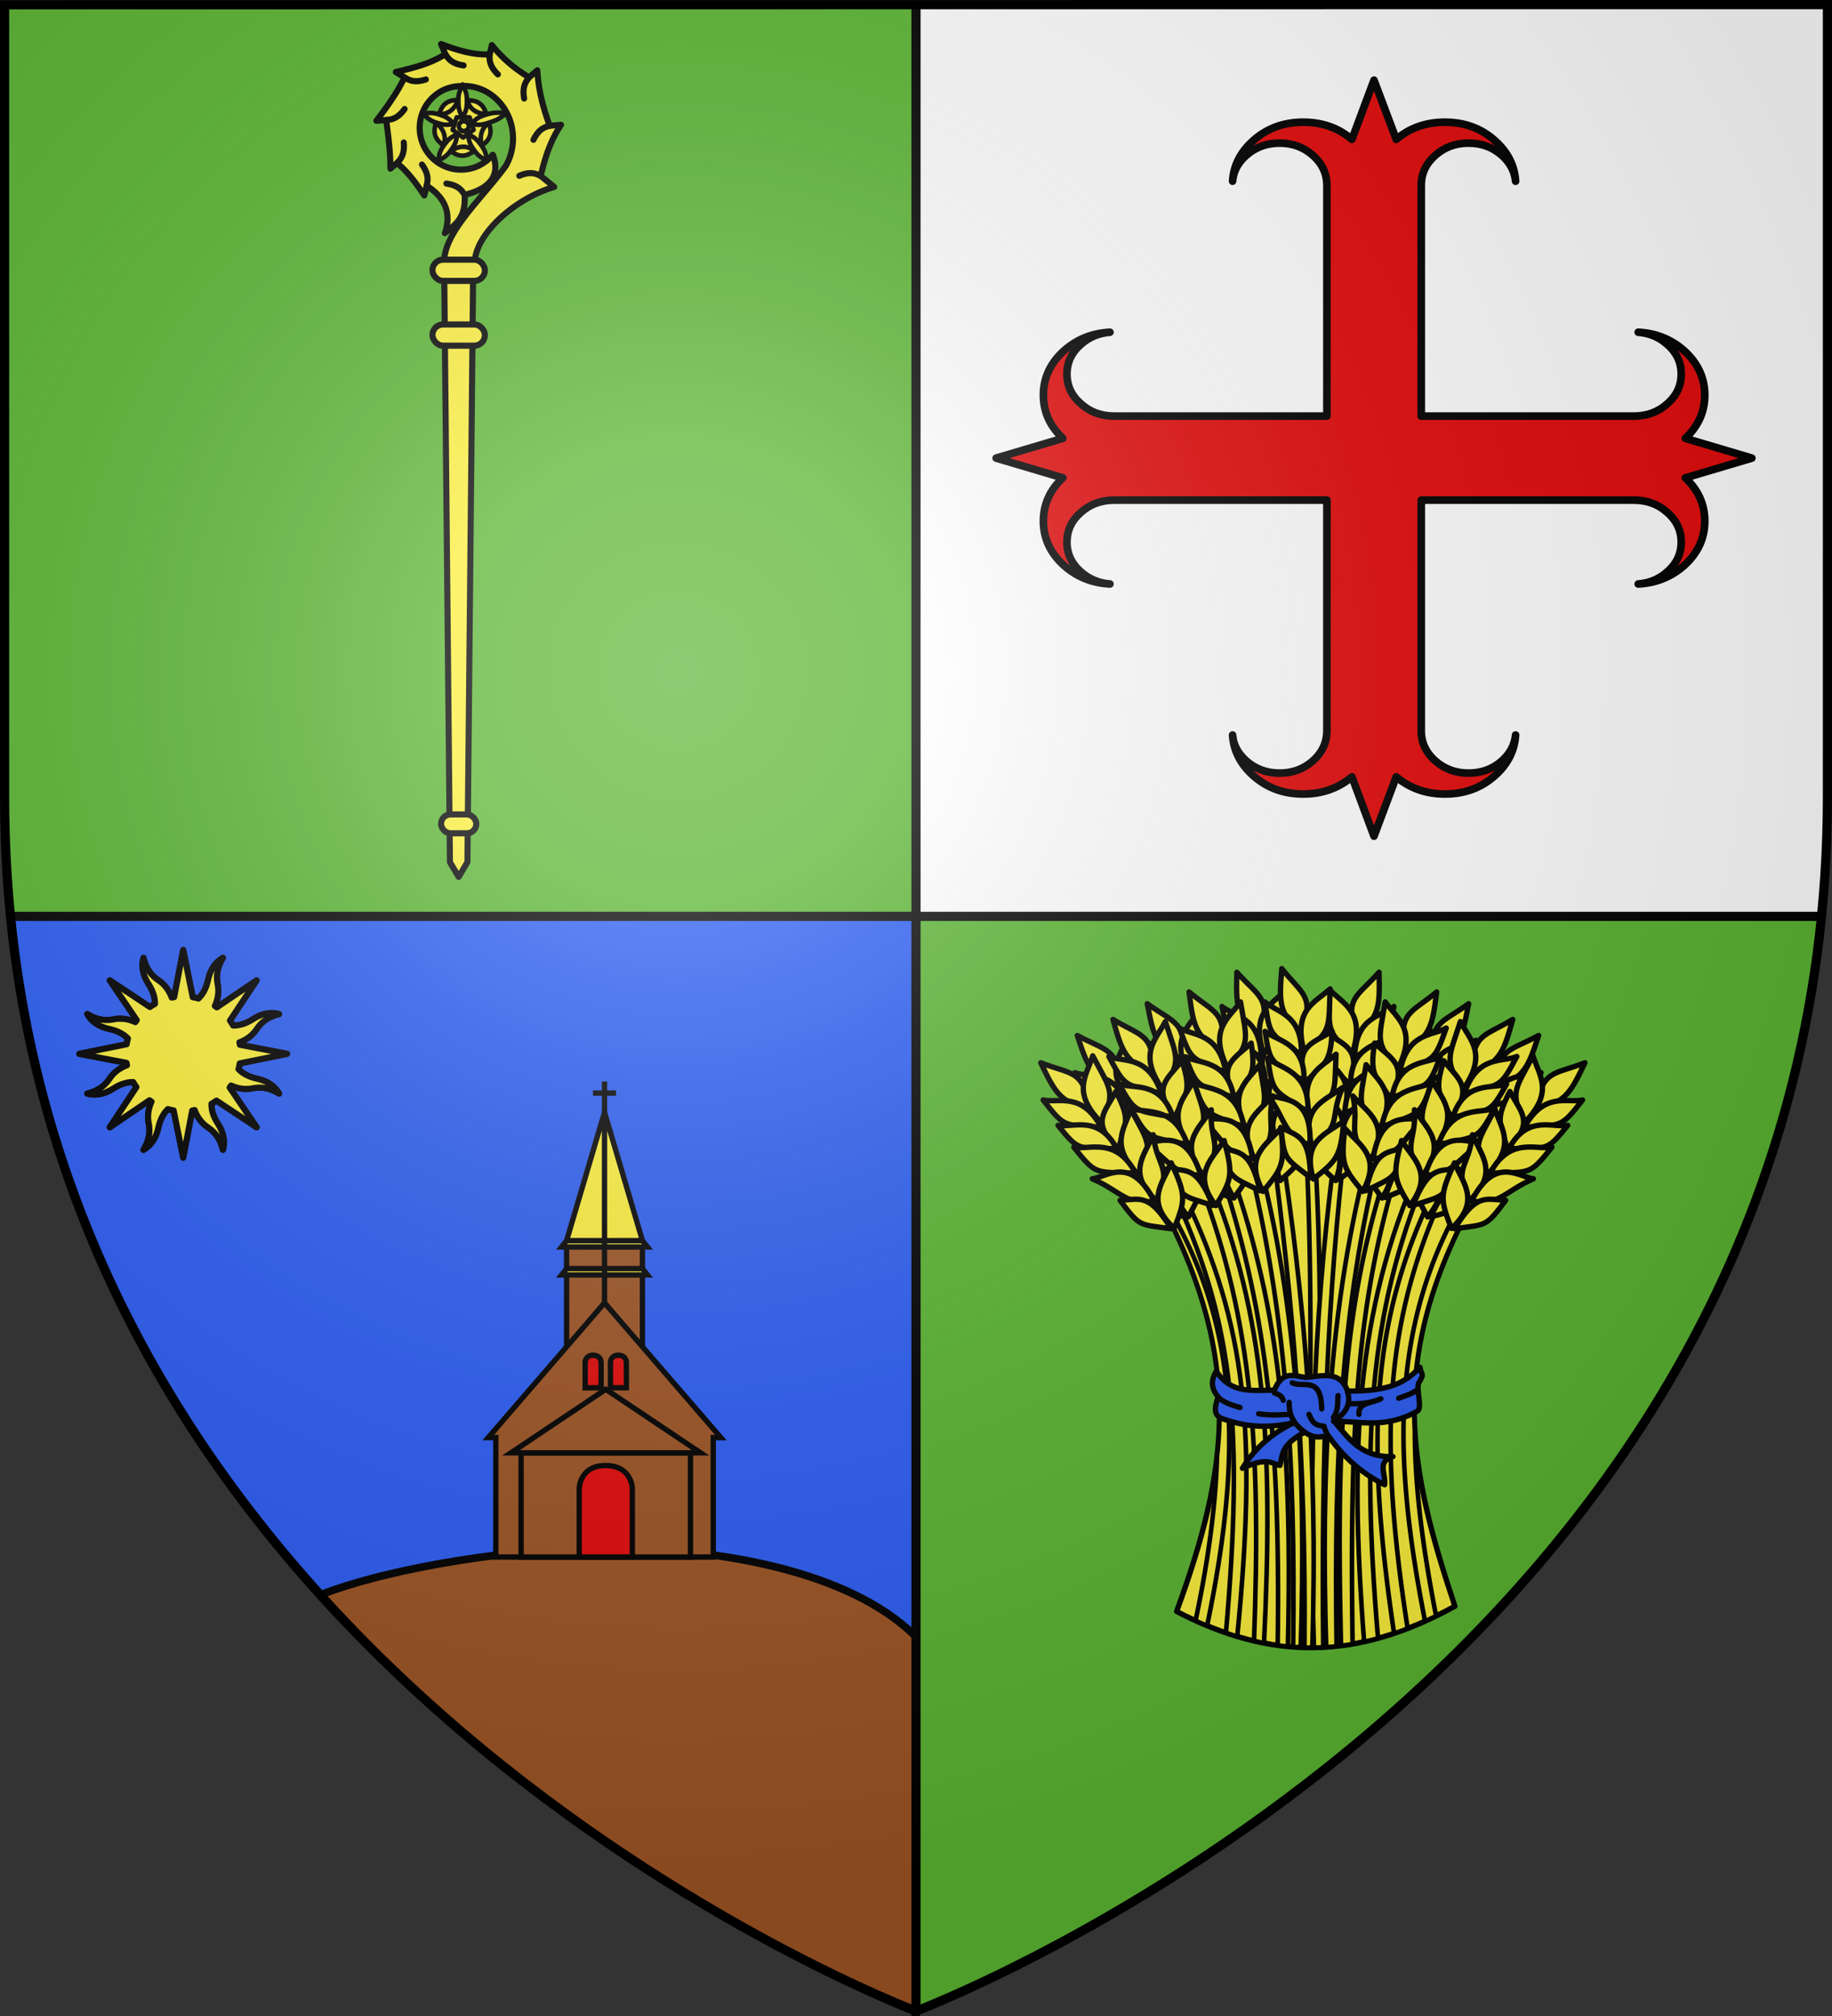
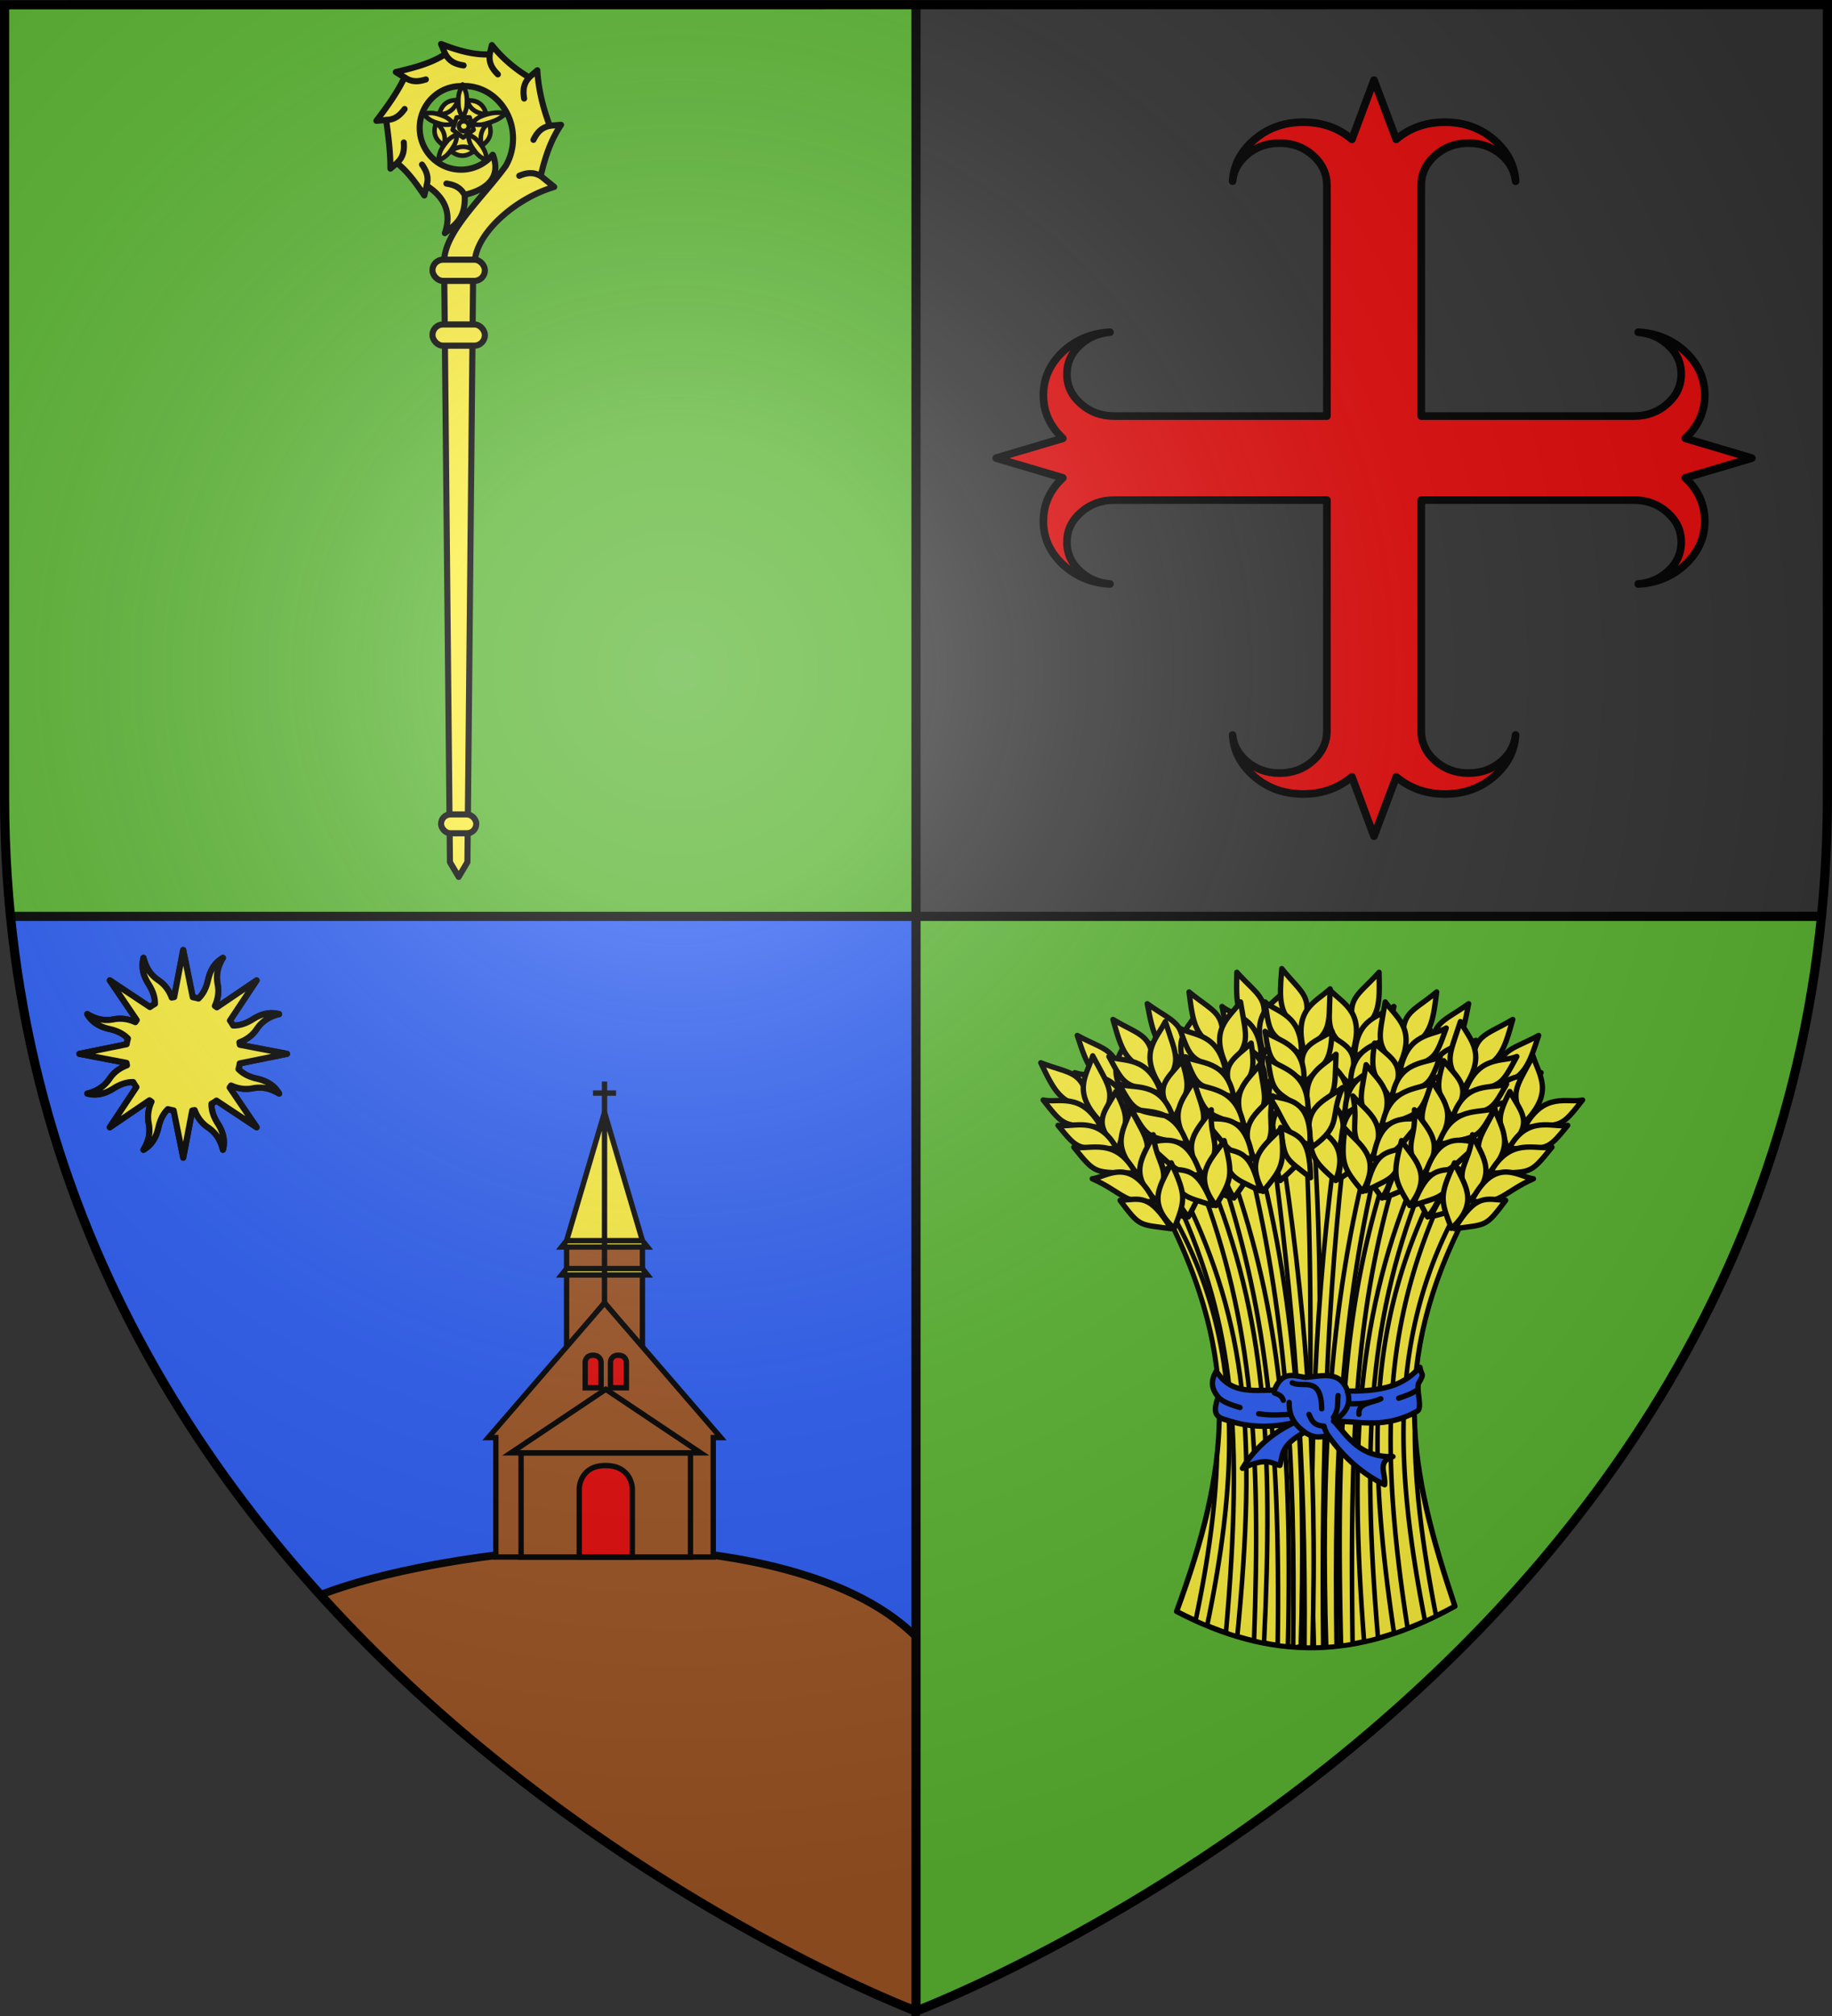
<svg xmlns="http://www.w3.org/2000/svg" width="600" height="660">
  <rect width="100%" height="100%" fill="#333333" stroke="none" />
  <radialGradient id="a" cx="221.445" cy="226.331" r="300" gradientTransform="matrix(1.353 0 0 1.349 -77.63 -85.747)" gradientUnits="userSpaceOnUse">
    <stop offset="0" stop-color="#fff" stop-opacity=".314" />
    <stop offset=".19" stop-color="#fff" stop-opacity=".251" />
    <stop offset=".6" stop-color="#6b6b6b" stop-opacity=".125" />
    <stop offset="1" stop-opacity=".125" />
  </radialGradient>
  <g fill-rule="evenodd">
-     <path fill="#fff" d="M598.5 1.5v259.246c0 13.518-.669 26.64-1.937 39.39H300V1.5z" />
    <path fill="#2b5df2" d="M300 300.136V658.5S29.007 556.582 3.438 300.136z" />
    <path fill="#5ab532" d="M300 300.078v358.318S570.894 556.48 596.553 300.078zM1.5 1.5v259.246c0 13.518.669 26.64 1.938 39.39H300V1.5z" />
    <path fill="#9d5324" stroke="#000" stroke-width="2.5" d="M201.03 506.719c-30.535-.32-72.685 6.235-96.19 15.459C191.09 617.512 300 658.5 300 658.5V535.873c-22.361-22.361-66.617-28.816-98.97-29.154z" />
  </g>
  <path fill="none" stroke="#000" stroke-width="3" d="M3 300h592.713M300 658.5V1.5" />
  <g stroke="#000">
    <g fill="#fcef3c" stroke-linecap="round" stroke-linejoin="round">
      <path stroke-width="2" d="M46.991 313.586c-.85 3.327.087 6.067 1.713 8.648 1.258 1.996 2.084 4.124 2.045 6.41q-.857.483-1.644 1.044l-13.143-8.73 8.823 12.998a19 19 0 0 0-.461.672c-2.503-1.128-4.853-1.351-7.091-.918-3.165.612-5.852-.051-8.657-1.723 1.751 2.955 4.364 4.228 7.34 4.903 2.305.523 4.388 1.442 5.979 3.092a19 19 0 0 0-.425 1.889L26 345.008l15.435 2.952q.066.398.148.795c-2.568.972-4.393 2.471-5.67 4.361-1.805 2.67-4.161 4.103-7.327 4.904 3.328.851 6.062-.098 8.644-1.724 1.996-1.258 4.123-2.084 6.409-2.045q.483.857 1.044 1.644l-8.725 13.154 13.005-8.839c.217.157.437.319.66.466-1.127 2.503-1.346 4.864-.913 7.102.612 3.165-.056 5.84-1.728 8.646 2.955-1.751 4.228-4.364 4.904-7.34.523-2.305 1.441-4.388 3.091-5.979.623.174 1.25.316 1.89.425L60.003 379l2.951-15.435q.398-.066.796-.148c.97 2.568 2.471 4.393 4.36 5.67 2.671 1.805 4.103 4.161 4.904 7.327.851-3.328-.098-6.062-1.724-8.644-1.26-2-2.077-4.12-2.033-6.413q.85-.482 1.633-1.04l13.154 8.725-8.828-13.01c.155-.214.31-.434.455-.655 2.503 1.13 4.862 1.347 7.102.913 3.164-.612 5.84.056 8.646 1.728-1.752-2.955-4.36-4.217-7.335-4.893-2.303-.522-4.384-1.458-5.973-3.107.172-.62.305-1.247.413-1.884L94 345.007l-15.44-2.962q-.064-.398-.148-.796c2.57-.97 4.393-2.47 5.67-4.36 1.806-2.671 4.166-4.092 7.332-4.893-3.328-.851-6.067.087-8.648 1.713-2 1.26-4.121 2.077-6.414 2.033a19 19 0 0 0-1.04-1.633l8.73-13.143-13.014 8.817a19 19 0 0 0-.656-.455c1.13-2.502 1.351-4.852.918-7.09-.612-3.165.051-5.852 1.723-8.658-2.955 1.752-4.217 4.36-4.892 7.335-.524 2.308-1.458 4.399-3.114 5.989a19 19 0 0 0-1.878-.43L60.003 311l-2.963 15.44q-.398.065-.795.147c-.972-2.568-2.471-4.392-4.361-5.67-2.67-1.805-4.092-4.165-4.893-7.331" />
      <g stroke-width="1.515">
        <g stroke-width="4.052">
          <path d="M268.434 764.42c39.6-107.754 49.777-188.742-7.925-302.028 94.68-92.74 164.591-62.902 227.822 0-59.543 114.515-43.534 194.793-8.914 298.065-74.35 41.017-139.273 41.348-210.983 3.962" transform="matrix(.432 0 0 .432 269.392 197.323)" />
          <path stroke-width="3.473" d="m372.063 403.563-5.907.375c7.146 129.791 2.035 258.814 1.344 387.906a182 182 0 0 0 7.906-.063c-.947-129.808 6.078-255.72-2.937-388.218-.135.004-.271-.005-.406 0" transform="matrix(.432 0 0 .432 269.392 197.323)" />
          <path stroke-width="3.473" d="M390.094 404.5c-16.33 118.626-22.123 238.3-17.531 387.344 2.33-.032 4.665-.098 7-.219-1.508-147.134 3.151-266.852 17.125-386-2.18-.437-4.388-.822-6.594-1.125" transform="matrix(.432 0 0 .432 269.392 197.323)" />
          <path d="M421.907 280.044c-16.856 18.944-26.105 18.989-17.557 47.626 18.62-13.124 18.096-23.653 17.557-47.626" transform="matrix(.432 0 0 .432 269.392 197.323)" />
          <path d="M384.454 293.317c11.097 11.385 27.244 17.038 17.112 48.582-20.19-16.91-17.58-18.726-17.112-48.582" transform="matrix(.432 0 0 .432 269.392 197.323)" />
          <path d="M381.165 325.375c14.633 10.239 28.013 12.167 18.107 39.709-12.855-15.021-18.366-13.577-18.107-39.709" transform="matrix(.432 0 0 .432 269.392 197.323)" />
          <path d="M377.226 342.516c11.109 11.161 27.261 16.715 17.167 47.592-20.208-16.58-17.6-18.357-17.167-47.593" transform="matrix(.432 0 0 .432 269.392 197.323)" />
          <path d="M370.864 367.456c12.965 10.93 31.702 16.481 20.356 46.284-22.408-18.308-11.394-22.957-20.356-46.284" transform="matrix(.432 0 0 .432 269.392 197.323)" />
          <path d="M368.459 392.6c12.196 10.55 31.293 16.47 20.564 45.304-17.289-15.431-19.514-17.852-20.564-45.303M433.147 305.974c-8.76 7.488-29.01 7.26-29.76 38.507 24.925-14.884 24.654-12.161 29.76-38.507" transform="matrix(.432 0 0 .432 269.392 197.323)" />
          <path d="M431.896 328.226c-9.328 6.963-31.025 6.598-31.595 35.924 26.592-13.785 26.323-11.232 31.595-35.924" transform="matrix(.432 0 0 .432 269.392 197.323)" />
          <path d="M428.78 348.388c-9.66 7.536-32.087 7.197-32.75 38.836 27.521-14.94 27.236-12.184 32.75-38.836" transform="matrix(.432 0 0 .432 269.392 197.323)" />
          <path d="M427.223 376.08c-10.212 3.996-34.005-2.935-34.092 36.28 20.374-5.903 18.92-17.768 34.092-36.28" transform="matrix(.432 0 0 .432 269.392 197.323)" />
          <path d="M415.946 400.23c-14.18 6.257-22.19 5.276-24.708 36.807 20.567-14.325 20.325-11.736 24.708-36.808" transform="matrix(.432 0 0 .432 269.392 197.323)" />
          <path stroke-width="3.473" d="M431.625 418.438c-35.51 103.618-42.716 201.158-38.531 371.968 2.908-.365 5.83-.776 8.75-1.281-2.447-169.428 3.697-263.339 36.281-367.062a164 164 0 0 0-6.5-3.625" transform="matrix(.432 0 0 .432 269.392 197.323)" />
          <path d="M489.826 303.869c-20.493 14.935-29.542 13.015-27.267 42.814 20.982-8.872 22.704-19.273 27.267-42.814" transform="matrix(.432 0 0 .432 269.392 197.323)" />
          <path d="M450.409 308.89c8.427 13.48 23.006 22.432 6.41 51.107-16.14-20.81-13.205-22.031-6.41-51.107" transform="matrix(.432 0 0 .432 269.392 197.323)" />
          <path d="M440.39 339.52c12.126 13.11 24.792 17.835 9.265 42.647-9.373-17.408-15.065-17.166-9.265-42.648" transform="matrix(.432 0 0 .432 269.392 197.323)" />
          <path d="M432.902 355.433c8.487 13.265 23.092 22.121 6.674 50.152-16.228-20.493-13.303-21.675-6.674-50.152" transform="matrix(.432 0 0 .432 269.392 197.323)" />
          <path d="M421.392 378.455c10.349 13.432 27.48 22.834 10.067 49.55-18.011-22.647-6.261-24.852-10.067-49.55" transform="matrix(.432 0 0 .432 269.392 197.323)" />
          <path d="M413.704 402.516c9.68 12.898 27.085 22.736 10.48 48.636-13.62-18.75-15.28-21.588-10.48-48.636M495.305 331.593c-10.149 5.459-29.889.938-37.254 31.314 27.515-9.255 26.673-6.652 37.254-31.314" transform="matrix(.432 0 0 .432 269.392 197.323)" />
          <path d="M489.36 353.073c-10.594 4.825-31.719-.138-38.5 28.4 28.911-7.827 28.106-5.39 38.5-28.4" transform="matrix(.432 0 0 .432 269.392 197.323)" />
          <path d="M482.034 372.114c-11.04 5.315-32.882.223-40.246 31 30.065-8.757 29.202-6.125 40.246-31" transform="matrix(.432 0 0 .432 269.392 197.323)" />
          <path d="M474.636 398.844c-10.827 1.738-32.607-10.085-41.016 28.217 21.163-1.443 22.26-13.346 41.016-28.217" transform="matrix(.432 0 0 .432 269.392 197.323)" />
          <path d="M458.49 420.05c-15.186 3.106-22.805.447-31.958 30.725 23.139-9.633 22.353-7.155 31.957-30.725" transform="matrix(.432 0 0 .432 269.392 197.323)" />
          <path stroke-width="3.473" d="M465.438 441.5c-46.327 94.552-55.945 180.375-32.125 339.563a243 243 0 0 0 10.28-3.72c-23.714-151.927-14.926-237.541 27.594-330.968z" transform="matrix(.432 0 0 .432 269.392 197.323)" />
          <path d="M542.89 327.933c-22.256 12.153-30.98 9.077-32.585 38.92 21.954-6.08 25.01-16.169 32.584-38.92" transform="matrix(.432 0 0 .432 269.392 197.323)" />
          <path d="M503.154 327.804c6.61 14.459 19.905 25.224-.266 51.506-13.308-22.725-10.239-23.556.266-51.506" transform="matrix(.432 0 0 .432 269.392 197.323)" />
          <path d="M489.25 356.877c10.326 14.572 22.273 20.897 3.661 43.488-7.039-18.475-12.713-18.973-3.66-43.488" transform="matrix(.432 0 0 .432 269.392 197.323)" />
          <path d="M479.763 371.686c6.697 14.253 20.032 24.927.12 50.594-13.436-22.423-10.382-23.216-.12-50.594" transform="matrix(.432 0 0 .432 269.392 197.323)" />
          <path d="M465.367 393.022c8.521 14.66 24.29 26.203 3.562 50.437-14.925-24.79-2.988-25.454-3.562-50.437" transform="matrix(.432 0 0 .432 269.392 197.323)" />
          <path d="M454.626 415.884c7.927 14.044 23.91 26.055 4.09 49.584-11.075-20.356-12.353-23.385-4.09-49.584M544.73 356.134c-10.771 4.097-29.759-2.944-40.998 26.222 28.482-5.611 27.31-3.14 40.998-26.222" transform="matrix(.432 0 0 .432 269.392 197.323)" />
          <path d="M536.052 376.662c-11.13 3.411-31.434-4.247-41.856 23.17 29.682-4.014 28.568-1.7 41.856-23.17" transform="matrix(.432 0 0 .432 269.392 197.323)" />
          <path d="M526.32 394.593c-11.635 3.84-32.634-4.04-43.924 25.523 30.946-4.787 29.75-2.29 43.924-25.523" transform="matrix(.432 0 0 .432 269.392 197.323)" />
          <path d="M515.52 420.14c-10.96.32-31.025-14.226-44.326 22.663 21.172 1.311 23.802-10.35 44.327-22.664" transform="matrix(.432 0 0 .432 269.392 197.323)" />
          <path d="M496.762 439.074c-15.46 1.112-22.67-2.512-35.67 26.324 24.192-6.553 23.091-4.197 35.67-26.324" transform="matrix(.432 0 0 .432 269.392 197.323)" />
          <path stroke-width="3.473" d="m347.031 407.344-6.437 1.937c15.83 117.993 26.172 237.208 24.781 382.5 1.98.052 3.955.076 5.938.063 4.554-148.277-6.275-266.809-24.282-384.5" transform="matrix(.432 0 0 .432 269.392 197.323)" />
          <path d="M314.098 280.044c16.856 18.944 26.106 18.989 17.557 47.626-18.62-13.124-18.095-23.653-17.557-47.626" transform="matrix(.432 0 0 .432 269.392 197.323)" />
          <path d="M351.551 293.317c-11.097 11.385-27.244 17.038-17.112 48.582 20.19-16.91 17.58-18.726 17.112-48.582" transform="matrix(.432 0 0 .432 269.392 197.323)" />
          <path d="M354.84 325.375c-14.633 10.239-28.013 12.167-18.106 39.709 12.855-15.021 18.365-13.577 18.106-39.709" transform="matrix(.432 0 0 .432 269.392 197.323)" />
          <path d="M358.78 342.516c-11.11 11.161-27.262 16.715-17.168 47.592 20.208-16.58 17.6-18.357 17.168-47.593" transform="matrix(.432 0 0 .432 269.392 197.323)" />
          <path d="M365.141 367.456c-12.964 10.93-31.702 16.481-20.356 46.284 22.408-18.308 11.394-22.957 20.356-46.284" transform="matrix(.432 0 0 .432 269.392 197.323)" />
          <path d="M367.546 392.6c-12.196 10.55-31.293 16.47-20.564 45.304 17.29-15.431 19.514-17.852 20.564-45.303M302.859 305.974c8.759 7.488 29.009 7.26 29.758 38.507-24.923-14.884-24.653-12.161-29.758-38.507" transform="matrix(.432 0 0 .432 269.392 197.323)" />
          <path d="M304.109 328.226c9.328 6.963 31.026 6.598 31.595 35.924-26.592-13.785-26.322-11.232-31.595-35.924" transform="matrix(.432 0 0 .432 269.392 197.323)" />
          <path d="M307.226 348.388c9.66 7.536 32.086 7.197 32.75 38.836-27.522-14.94-27.237-12.184-32.75-38.836" transform="matrix(.432 0 0 .432 269.392 197.323)" />
          <path d="M308.782 376.08c10.212 3.996 34.005-2.935 34.092 36.28-20.374-5.903-18.92-17.768-34.092-36.28" transform="matrix(.432 0 0 .432 269.392 197.323)" />
          <path d="M320.06 400.23c14.18 6.257 22.19 5.276 24.707 36.807-20.566-14.325-20.324-11.736-24.707-36.808" transform="matrix(.432 0 0 .432 269.392 197.323)" />
          <path stroke-width="3.473" d="m307.531 424.781-6.375 4.094c33.606 101.364 46.252 195.476 43.906 361.25 2.572.353 5.15.662 7.72.906 4.077-167.719-8.994-264.827-45.25-366.25" transform="matrix(.432 0 0 .432 269.392 197.323)" />
          <path d="M246.18 303.869c20.492 14.935 29.541 13.015 27.266 42.814-20.982-8.872-22.704-19.273-27.267-42.814" transform="matrix(.432 0 0 .432 269.392 197.323)" />
          <path d="M285.597 308.89c-8.428 13.48-23.007 22.432-6.41 51.107 16.14-20.81 13.204-22.031 6.41-51.107" transform="matrix(.432 0 0 .432 269.392 197.323)" />
          <path d="M295.616 339.52c-12.127 13.11-24.793 17.835-9.266 42.647 9.374-17.408 15.065-17.166 9.266-42.648" transform="matrix(.432 0 0 .432 269.392 197.323)" />
          <path d="M303.103 355.433c-8.487 13.265-23.092 22.121-6.674 50.152 16.228-20.493 13.303-21.675 6.674-50.152" transform="matrix(.432 0 0 .432 269.392 197.323)" />
          <path d="M314.614 378.455c-10.35 13.432-27.481 22.834-10.068 49.55 18.011-22.647 6.262-24.852 10.068-49.55" transform="matrix(.432 0 0 .432 269.392 197.323)" />
          <path d="M322.301 402.516c-9.68 12.898-27.084 22.736-10.48 48.636 13.62-18.75 15.28-21.588 10.48-48.636M240.7 331.593c10.15 5.459 29.89.938 37.255 31.314-27.516-9.255-26.673-6.652-37.255-31.314" transform="matrix(.432 0 0 .432 269.392 197.323)" />
          <path d="M246.645 353.073c10.594 4.825 31.72-.138 38.5 28.4-28.911-7.827-28.106-5.39-38.5-28.4" transform="matrix(.432 0 0 .432 269.392 197.323)" />
          <path d="M253.971 372.114c11.04 5.315 32.883.223 40.247 31-30.066-8.757-29.202-6.125-40.247-31" transform="matrix(.432 0 0 .432 269.392 197.323)" />
          <path d="M261.37 398.844c10.827 1.738 32.606-10.085 41.015 28.217-21.163-1.443-22.26-13.346-41.016-28.217" transform="matrix(.432 0 0 .432 269.392 197.323)" />
          <path d="M277.516 420.05c15.185 3.106 22.804.447 31.957 30.725-23.138-9.633-22.352-7.155-31.957-30.725" transform="matrix(.432 0 0 .432 269.392 197.323)" />
          <path stroke-width="3.473" d="m274.406 449.5-5.156 4.625c42.64 93.796 49.826 174.839 36.594 326.125l1.937 1.063c2.21.737 4.423 1.433 6.625 2.093 15.11-153.514 7.068-236.195-40-333.906" transform="matrix(.432 0 0 .432 269.392 197.323)" />
          <path d="M193.116 327.933c22.256 12.153 30.98 9.077 32.584 38.92-21.954-6.08-25.01-16.169-32.584-38.92" transform="matrix(.432 0 0 .432 269.392 197.323)" />
          <path d="M232.852 327.804c-6.61 14.459-19.906 25.224.266 51.506 13.308-22.725 10.238-23.556-.266-51.506" transform="matrix(.432 0 0 .432 269.392 197.323)" />
          <path d="M246.755 356.877c-10.325 14.572-22.272 20.897-3.661 43.488 7.039-18.475 12.714-18.973 3.661-43.488" transform="matrix(.432 0 0 .432 269.392 197.323)" />
          <path d="M256.242 371.686c-6.697 14.253-20.031 24.927-.12 50.594 13.436-22.423 10.383-23.216.12-50.594" transform="matrix(.432 0 0 .432 269.392 197.323)" />
          <path d="M270.638 393.022c-8.521 14.66-24.29 26.203-3.562 50.437 14.925-24.79 2.988-25.454 3.562-50.437" transform="matrix(.432 0 0 .432 269.392 197.323)" />
          <path d="M281.379 415.884c-7.926 14.044-23.91 26.055-4.09 49.584 11.075-20.356 12.354-23.385 4.09-49.584M191.276 356.134c10.77 4.097 29.758-2.944 40.998 26.222-28.483-5.611-27.31-3.14-40.998-26.222" transform="matrix(.432 0 0 .432 269.392 197.323)" />
          <path d="M199.954 376.662c11.13 3.411 31.434-4.247 41.856 23.17-29.683-4.014-28.568-1.7-41.856-23.17" transform="matrix(.432 0 0 .432 269.392 197.323)" />
          <path d="M209.685 394.593c11.635 3.84 32.635-4.04 43.924 25.523-30.946-4.787-29.75-2.29-43.924-25.523" transform="matrix(.432 0 0 .432 269.392 197.323)" />
          <path d="M220.485 420.14c10.961.32 31.025-14.226 44.326 22.663-21.171 1.311-23.802-10.35-44.326-22.664" transform="matrix(.432 0 0 .432 269.392 197.323)" />
          <path d="M239.243 439.074c15.46 1.112 22.67-2.512 35.67 26.324-24.191-6.553-23.09-4.197-35.67-26.324M348.171 277.272c15.767 19.86 25 20.424 14.858 48.536-17.854-14.147-16.74-24.63-14.858-48.536" transform="matrix(.432 0 0 .432 269.392 197.323)" />
          <path d="M384.821 292.625c-11.718 10.745-28.157 15.483-19.81 47.546 21.106-15.75 18.602-17.71 19.81-47.546" transform="matrix(.432 0 0 .432 269.392 197.323)" />
          <path d="M386.307 324.818c-15.185 9.401-28.652 10.576-20.306 38.63 13.677-14.276 19.098-12.525 20.306-38.63" transform="matrix(.432 0 0 .432 269.392 197.323)" />
          <path d="M389.278 342.152c-11.718 10.52-28.156 15.16-19.81 46.555 21.106-15.422 18.603-17.341 19.81-46.555" transform="matrix(.432 0 0 .432 269.392 197.323)" />
          <path d="M394.23 367.41c-13.557 10.185-32.576 14.677-22.92 45.07 23.4-17.022 12.664-22.282 22.92-45.07" transform="matrix(.432 0 0 .432 269.392 197.323)" />
-           <path d="M395.222 392.65c-12.77 9.85-32.169 14.688-23.074 44.079 18.128-14.437 20.485-16.73 23.073-44.079M335.495 302.53c8.326 7.969 28.556 8.877 27.552 40.117-24.05-16.259-23.932-13.525-27.552-40.116" transform="matrix(.432 0 0 .432 269.392 197.323)" />
+           <path d="M395.222 392.65M335.495 302.53c8.326 7.969 28.556 8.877 27.552 40.117-24.05-16.259-23.932-13.525-27.552-40.116" transform="matrix(.432 0 0 .432 269.392 197.323)" />
          <path d="M335.495 324.818c8.923 7.476 30.607 8.328 29.53 37.64-25.776-15.255-25.65-12.69-29.53-37.64" transform="matrix(.432 0 0 .432 269.392 197.323)" />
          <path d="M337.476 345.123c9.223 8.067 31.632 8.986 30.52 40.612-26.64-16.46-26.51-13.692-30.52-40.612" transform="matrix(.432 0 0 .432 269.392 197.323)" />
          <path d="M337.476 372.858c9.972 4.564 34.116-1.022 32.004 38.136-20.011-7.037-17.894-18.801-32.004-38.136" transform="matrix(.432 0 0 .432 269.392 197.323)" />
          <path d="M347.382 397.603c13.806 7.044 21.858 6.513 22.603 38.135-19.73-15.455-19.634-12.857-22.603-38.135" transform="matrix(.432 0 0 .432 269.392 197.323)" />
          <path stroke-width="3.473" d="m328.531 413.813-6.937 3.218c29.83 119.487 37.112 230.228 35.156 374.344l2.469.156 3.344-.687c3.833-128.66-.917-254.149-34.032-377.032" transform="matrix(.432 0 0 .432 269.392 197.323)" />
          <path d="M277.865 294.972c19.495 16.215 28.648 14.879 24.471 44.47-20.37-10.196-21.424-20.685-24.471-44.47" transform="matrix(.432 0 0 .432 269.392 197.323)" />
          <path d="M316.88 302.504c-9.273 12.915-24.395 20.915-9.667 50.593 17.439-19.734 14.587-21.141 9.667-50.593" transform="matrix(.432 0 0 .432 269.392 197.323)" />
          <path d="M324.919 333.712c-12.941 12.309-25.883 16.213-11.975 41.967 10.468-16.772 16.132-16.166 11.975-41.967" transform="matrix(.432 0 0 .432 269.392 197.323)" />
          <path d="M331.373 350.072c-9.318 12.695-24.46 20.6-9.87 49.623 17.506-19.413 14.663-20.78 9.87-49.623" transform="matrix(.432 0 0 .432 269.392 197.323)" />
          <path d="M341.387 373.784c-11.187 12.742-28.886 21.029-13.217 48.804 19.423-21.448 7.838-24.4 13.217-48.804" transform="matrix(.432 0 0 .432 269.392 197.323)" />
          <path d="M347.52 398.287c-10.485 12.253-28.484 20.957-13.57 47.866 14.79-17.84 16.63-20.566 13.57-47.866M270.623 322.29c9.779 6.096 29.768 2.847 35.175 33.632-26.867-10.996-26.193-8.344-35.175-33.633" transform="matrix(.432 0 0 .432 269.392 197.323)" />
          <path d="M275.181 344.105c10.264 5.493 31.663 1.892 36.605 30.804-28.352-9.66-27.704-7.175-36.605-30.804" transform="matrix(.432 0 0 .432 269.392 197.323)" />
          <path d="M281.274 363.576c10.677 6.01 32.801 2.326 38.181 33.51-29.444-10.662-28.75-7.98-38.181-33.51" transform="matrix(.432 0 0 .432 269.392 197.323)" />
          <path d="M286.947 390.725c10.694 2.427 33.186-7.979 39.127 30.783-21.027-2.795-21.361-14.743-39.127-30.783" transform="matrix(.432 0 0 .432 269.392 197.323)" />
          <path d="M301.704 412.92c14.956 4.071 22.729 1.905 29.926 32.706-22.475-11.093-21.849-8.57-29.926-32.706" transform="matrix(.432 0 0 .432 269.392 197.323)" />
          <path stroke-width="3.473" d="m263.187 459.813-2.687 2.593c35.143 68.997 45.12 125.996 38.594 184.375-.003.03.003.063 0 .094-1.104 38.182-6.75 79.313-16.313 124.563a272 272 0 0 0 7.406 3.218l1.407.344c26.942-129.53 23.991-224.712-28.407-315.187" transform="matrix(.432 0 0 .432 269.392 197.323)" />
          <path stroke-width="3.473" d="m292.687 434.813-6.53 4.937c40.27 105.552 46.145 203.612 40.968 346.875l5.281 1.344 2.281.437c7.042-145.88 1.743-247.595-42-353.593" transform="matrix(.432 0 0 .432 269.392 197.323)" />
          <path d="M220.17 315.79c21.698 13.122 30.549 10.434 30.837 40.318-21.665-7.04-24.273-17.255-30.837-40.319" transform="matrix(.432 0 0 .432 269.392 197.323)" />
          <path d="M259.873 317.412c-7.24 14.154-20.999 24.322-2.005 51.469 14.297-22.117 11.267-23.082 2.005-51.469" transform="matrix(.432 0 0 .432 269.392 197.323)" />
          <path d="M272.48 347.07c-10.957 14.103-23.171 19.895-5.574 43.285 7.846-18.147 13.538-18.394 5.575-43.285" transform="matrix(.432 0 0 .432 269.392 197.323)" />
          <path d="M281.305 362.283c-7.318 13.944-21.11 24.02-2.35 50.54 14.412-21.809 11.396-22.736 2.35-50.54" transform="matrix(.432 0 0 .432 269.392 197.323)" />
          <path d="M294.747 384.234c-9.16 14.27-25.422 25.106-5.782 50.23 16.003-24.107 4.107-25.297 5.782-50.23" transform="matrix(.432 0 0 .432 269.392 197.323)" />
          <path d="M304.47 407.547c-8.538 13.68-25.036 24.975-6.272 49.355 11.962-19.848 13.373-22.818 6.271-49.355M217.088 343.881c10.58 4.569 29.86-1.628 39.802 28.005-28.207-6.862-27.145-4.34-39.802-28.005" transform="matrix(.432 0 0 .432 269.392 197.323)" />
          <path d="M224.853 364.772c10.968 3.9 31.59-2.856 40.793 24.994-29.476-5.319-28.465-2.959-40.793-24.994M233.784 383.115c11.455 4.349 32.78-2.597 42.756 27.435-30.705-6.147-29.62-3.599-42.756-27.435" transform="matrix(.432 0 0 .432 269.392 197.323)" />
          <path d="M243.447 409.113c10.936.803 31.622-12.844 43.284 24.596-21.209.376-23.323-11.389-43.284-24.596" transform="matrix(.432 0 0 .432 269.392 197.323)" />
          <path d="M261.352 428.856c15.396 1.793 22.758-1.51 34.474 27.872-23.88-7.614-22.884-5.212-34.474-27.872M165.447 348.63c23.638 9.178 31.892 5.001 37.337 34.387-22.555-3.193-26.888-12.804-37.337-34.387" transform="matrix(.432 0 0 .432 269.392 197.323)" />
          <path d="M204.833 343.371c-4.687 15.192-16.482 27.584 6.915 51.041 10.262-24.253 7.111-24.68-6.915-51.04" transform="matrix(.432 0 0 .432 269.392 197.323)" />
          <path d="M222.374 370.406c-8.357 15.783-19.388 23.598 1.985 43.597 4.594-19.23 10.158-20.456-1.985-43.597" transform="matrix(.432 0 0 .432 269.392 197.323)" />
          <path d="M233.694 383.866c-4.8 14.998-16.645 27.305 6.414 50.186 10.428-23.97 7.298-24.362-6.414-50.186" transform="matrix(.432 0 0 .432 269.392 197.323)" />
          <path d="M250.725 403.165c-6.557 15.638-20.704 29.12 2.98 50.474 11.599-26.509-.324-25.626-2.98-50.474" transform="matrix(.432 0 0 .432 269.392 197.323)" />
          <path d="M264.327 424.449c-6.046 14.95-20.345 28.923 2.348 49.697 8.354-21.616 9.23-24.785-2.348-49.697M167.263 376.832c11.21 2.673 29.13-6.761 44.04 20.71-28.968-1.887-27.486.413-44.04-20.71" transform="matrix(.432 0 0 .432 269.392 197.323)" />
          <path d="M178.52 396.068c11.477 1.946 30.622-8.27 44.497 17.573-29.952-.149-28.549 2.001-44.498-17.573" transform="matrix(.432 0 0 .432 269.392 197.323)" />
          <path d="M190.485 412.593c12.033 2.304 31.84-8.22 46.852 19.638-31.306-.752-29.796 1.57-46.852-19.638" transform="matrix(.432 0 0 .432 269.392 197.323)" />
          <path d="M204.492 436.53c10.911-1.097 28.93-18.112 46.882 16.752-20.825 4.033-24.939-7.19-46.882-16.751" transform="matrix(.432 0 0 .432 269.392 197.323)" />
          <path d="M225.539 452.885c15.474-.894 22.155-5.418 38.77 21.498-24.836-3.375-23.44-1.18-38.77-21.498" transform="matrix(.432 0 0 .432 269.392 197.323)" />
          <path stroke-width="3.473" d="M415.781 411.156c-33.46 123.816-37.732 251.155-33.937 380.344 2.617-.168 5.22-.406 7.843-.687-1.995-145.468 3.366-256.227 33.125-376.688-2.334-1.049-4.668-2.064-7.03-2.969" transform="matrix(.432 0 0 .432 269.392 197.323)" />
          <path d="M465.587 294.972c-19.495 16.215-28.648 14.879-24.471 44.47 20.37-10.196 21.424-20.685 24.471-44.47" transform="matrix(.432 0 0 .432 269.392 197.323)" />
          <path d="M426.572 302.504c9.273 12.915 24.395 20.915 9.667 50.593-17.439-19.734-14.587-21.141-9.667-50.593" transform="matrix(.432 0 0 .432 269.392 197.323)" />
          <path d="M418.533 333.712c12.94 12.309 25.883 16.213 11.975 41.967-10.468-16.772-16.132-16.166-11.975-41.967" transform="matrix(.432 0 0 .432 269.392 197.323)" />
          <path d="M412.079 350.072c9.318 12.695 24.46 20.6 9.87 49.623-17.507-19.413-14.663-20.78-9.87-49.623" transform="matrix(.432 0 0 .432 269.392 197.323)" />
          <path d="M402.065 373.784c11.187 12.742 28.886 21.029 13.217 48.804-19.423-21.448-7.839-24.4-13.217-48.804" transform="matrix(.432 0 0 .432 269.392 197.323)" />
          <path d="M395.932 398.287c10.485 12.253 28.484 20.957 13.57 47.866-14.791-17.84-16.63-20.566-13.57-47.866M472.829 322.29c-9.78 6.096-29.768 2.847-35.175 33.632 26.867-10.996 26.193-8.344 35.175-33.633" transform="matrix(.432 0 0 .432 269.392 197.323)" />
          <path d="M468.27 344.105c-10.263 5.493-31.663 1.892-36.604 30.804 28.351-9.66 27.704-7.175 36.604-30.804" transform="matrix(.432 0 0 .432 269.392 197.323)" />
          <path d="M462.178 363.576c-10.677 6.01-32.801 2.326-38.181 33.51 29.443-10.662 28.75-7.98 38.18-33.51" transform="matrix(.432 0 0 .432 269.392 197.323)" />
          <path d="M456.505 390.725c-10.694 2.427-33.186-7.979-39.127 30.783 21.027-2.795 21.36-14.743 39.127-30.783" transform="matrix(.432 0 0 .432 269.392 197.323)" />
          <path d="M441.748 412.92c-14.956 4.071-22.729 1.905-29.926 32.706 22.474-11.093 21.849-8.57 29.926-32.706" transform="matrix(.432 0 0 .432 269.392 197.323)" />
          <path stroke-width="3.473" d="M451.313 430.656c-46.288 106.56-52.148 208.669-40.72 356.719 3.492-.766 7.017-1.63 10.532-2.594-12.61-149.746-6.97-245.881 35.906-349.937-1.9-1.44-3.801-2.83-5.719-4.188" transform="matrix(.432 0 0 .432 269.392 197.323)" />
          <path d="M523.282 315.79c-21.698 13.122-30.55 10.434-30.837 40.318 21.665-7.04 24.273-17.255 30.837-40.319" transform="matrix(.432 0 0 .432 269.392 197.323)" />
          <path d="M483.58 317.412c7.24 14.154 20.998 24.322 2.004 51.469-14.297-22.117-11.267-23.082-2.005-51.469" transform="matrix(.432 0 0 .432 269.392 197.323)" />
          <path d="M470.97 347.07c10.959 14.103 23.173 19.895 5.576 43.285-7.847-18.147-13.538-18.394-5.575-43.285" transform="matrix(.432 0 0 .432 269.392 197.323)" />
          <path d="M462.146 362.283c7.319 13.944 21.111 24.02 2.35 50.54-14.41-21.809-11.395-22.736-2.35-50.54" transform="matrix(.432 0 0 .432 269.392 197.323)" />
          <path d="M448.705 384.234c9.16 14.27 25.422 25.106 5.782 50.23-16.003-24.107-4.108-25.297-5.782-50.23" transform="matrix(.432 0 0 .432 269.392 197.323)" />
          <path d="M438.983 407.547c8.537 13.68 25.035 24.975 6.27 49.355-11.961-19.848-13.372-22.818-6.27-49.355M526.364 343.881c-10.58 4.569-29.86-1.628-39.802 28.005 28.207-6.862 27.145-4.34 39.802-28.005" transform="matrix(.432 0 0 .432 269.392 197.323)" />
          <path d="M518.6 364.772c-10.97 3.9-31.591-2.856-40.794 24.994 29.476-5.319 28.465-2.959 40.793-24.994" transform="matrix(.432 0 0 .432 269.392 197.323)" />
          <path d="M509.668 383.115c-11.455 4.349-32.781-2.597-42.756 27.435 30.705-6.147 29.62-3.599 42.756-27.435" transform="matrix(.432 0 0 .432 269.392 197.323)" />
          <path d="M500.005 409.113c-10.936.803-31.622-12.844-43.284 24.596 21.209.376 23.323-11.389 43.284-24.596" transform="matrix(.432 0 0 .432 269.392 197.323)" />
          <path d="M482.1 428.856c-15.396 1.793-22.758-1.51-34.474 27.872 23.879-7.614 22.884-5.212 34.474-27.872" transform="matrix(.432 0 0 .432 269.392 197.323)" />
          <path stroke-width="3.473" d="M483 457.188c-54.132 96.758-49.1 198.28-26.219 314.625a294 294 0 0 0 8.375-3.938C455.362 717.619 449 671.411 449.031 627.5v-.219c-3.002-50.983 7.093-102.91 39.313-164.875z" transform="matrix(.432 0 0 .432 269.392 197.323)" />
-           <path d="M578.004 348.63c-23.638 9.178-31.891 5.001-37.336 34.387 22.555-3.193 26.888-12.804 37.336-34.387" transform="matrix(.432 0 0 .432 269.392 197.323)" />
          <path d="M538.618 343.371c4.687 15.192 16.482 27.584-6.914 51.041-10.262-24.253-7.111-24.68 6.914-51.04" transform="matrix(.432 0 0 .432 269.392 197.323)" />
          <path d="M521.077 370.406c8.358 15.783 19.388 23.598-1.984 43.597-4.595-19.23-10.158-20.456 1.984-43.597" transform="matrix(.432 0 0 .432 269.392 197.323)" />
          <path d="M509.758 383.866c4.8 14.998 16.645 27.305-6.414 50.186-10.428-23.97-7.298-24.362 6.414-50.186" transform="matrix(.432 0 0 .432 269.392 197.323)" />
          <path d="M492.727 403.165c6.557 15.638 20.704 29.12-2.98 50.474-11.6-26.509.323-25.626 2.98-50.474" transform="matrix(.432 0 0 .432 269.392 197.323)" />
          <path d="M479.124 424.449c6.047 14.95 20.346 28.923-2.347 49.697-8.354-21.616-9.231-24.785 2.347-49.697M576.188 376.832c-11.21 2.673-29.129-6.761-44.04 20.71 28.968-1.887 27.487.413 44.04-20.71" transform="matrix(.432 0 0 .432 269.392 197.323)" />
          <path d="M564.932 396.068c-11.477 1.946-30.622-8.27-44.497 17.573 29.952-.149 28.548 2.001 44.497-17.573" transform="matrix(.432 0 0 .432 269.392 197.323)" />
          <path d="M552.967 412.593c-12.034 2.304-31.84-8.22-46.852 19.638 31.306-.752 29.796 1.57 46.852-19.638" transform="matrix(.432 0 0 .432 269.392 197.323)" />
          <path d="M538.96 436.53c-10.912-1.097-28.93-18.112-46.883 16.752 20.825 4.033 24.94-7.19 46.882-16.751" transform="matrix(.432 0 0 .432 269.392 197.323)" />
          <path d="M517.913 452.885c-15.474-.894-22.155-5.418-38.77 21.498 24.836-3.375 23.44-1.18 38.77-21.498" transform="matrix(.432 0 0 .432 269.392 197.323)" />
        </g>
        <g fill="#2b5df2" stroke-width="2.334">
          <path d="M-48.295 155.29c6.177 9.768 14.885 8.523 25.388 8.343 3.545-8.887 8.719-6.111 13.55-5.563 7.405-.49 15.008-3.26 18.393 5.98 18.92.229 25.503-4.073 31.64-10.395.466 3.78 2.292 2.168-.65 7.024-.948 3.287 1.777 10.881-.538 12.164-14.335 7.945-24.817 4.282-36.326 4.425 5.834 6.616 11.33 15.909 25.701 15.42-7.153 2.047-3.075 7.462-3.619 12.312-8.935-4.282-17.69-11.51-24.652-21.491-2.966.49-5.632 1.617-10.28-1.469-10.521 5.644-9.588 9.898-10.784 14.514-3.391-.67-5.481-3.934-16.387 1.274 2.42-4.2 9.425-13.935 22.602-19.981-13.984 3.139-23.037 1.063-30.775-1.496-4.3-1.422-4.334-4.055-2.475-9.732-2.974-3.77-3.272-6.905-.788-11.33z" transform="matrix(.75 0 0 .749 434.563 332.532)" />
          <path d="M-9.72 181.95c-3.968-2.86-6.93-6.568-6.721-12.946m1.328-8.548c4.814 2.369 12.608-3.292 12.863 11.37m11.203-7.636c1.895 5.689-.888 9.77-6.058 13.03M2.895 175.56c2.363-3.521 1.643-6.426 1.992-9.544m-12.697 8.216c1.063 2.375 1.85 4.913 6.556 5.145.415 1.775 1.162 2.975 1.742 4.233m-47.967-16.93c2.307 2.396 5.945 3.46 9.544 4.564m77.534-7.788c-2.488 1.86-5.4 2.702-8.239 3.722m-47.884 7.054c-3.933.122-6.882.655-13.278-.25m40.166-4.398c6.07.18 9.984-.799 13.195-2.157-3.634 1.901-10.064 1.54-9.543 6.805m-36.93-9.378c1.533.613 3.173 1.01 3.9 3.237" transform="matrix(.75 0 0 .749 434.563 332.532)" />
        </g>
      </g>
      <g stroke-width="4.17">
        <path d="m847.514 52.268 2.906 6.875c-10.321 6.586-22.218 9.363-33.968 12.156l5.968 3.656c-5.149 10.623-12.144 20.119-19.312 29.438l6.719-.5c1.47 10.976 2.948 21.827 2.906 33l4.531-3.782c7.614 6.045 13.32 14.038 18.734 22.012l1.625-6.625c12.448 7.85 17.33 18.582 12.489 32.207 8.905-6.856 14.292-11.547 13.62-26 14.002-3.263 25.438-11.035 19.407-27.062l-.187-.157a28.31 28.31 0 0 1-21.75 10.125c-15.672 0-28.375-12.703-28.375-28.375 0-15.67 12.703-28.375 28.375-28.375a32 32 0 0 1 2.125-.093c18.535 0 33.593 15.978 33.593 35.656 0 6.83-1.824 13.2-4.968 18.625-16.107 21.967-41.94 44.345-42.344 64.906h21.031c1.306-19.574 28.129-43 54.563-50.625l-9.282-7.469c2.955-12.484 6.739-24.098 13.97-34.718l-7.782.625c-4.599-12.259-7.785-24.588-8.5-37.657l-5.656 4.844c-9.848-5.918-18.403-13.015-25.563-21.969l-1.531 6.313c-11.614.516-22.636-2.963-33.344-7.031" transform="matrix(.477 0 0 .482 -259.808 -10.78)" />
        <g stroke-width="3.006" transform="matrix(.497 0 0 .501 250.91 -289.275)">
          <path stroke-width="3.006" d="m-200.071 639.982 19.264 13.996-7.358 22.647h-23.812l-7.359-22.647z" />
          <path d="M-200 632.61c-2.519 5.27-2.916 6.779-2.781 12.093.079 3.108.364 5.082 2.781 9.532 2.417-4.45 2.734-6.424 2.813-9.532.135-5.314-.294-6.824-2.813-12.093M-197.092 643.074c2.494 6.832 7.36 8.447 12.692 9.036-1.726-6.696-6.091-9.51-12.692-9.036M-171.37 651.357c-5.79-.767-9.725-.349-14.737 1.422-2.931 1.035-4.72 1.917-8.206 5.59 4.979.924 6.954.615 9.934-.27 5.096-1.514 8.775-2.718 13.008-6.742M-182.8 657.686c-5.726 4.483-5.76 9.61-4.671 14.863 5.834-3.71 7.162-8.732 4.67-14.863M-183.773 682.546c-1.06-5.744-1.625-7.199-4.858-11.419-1.89-2.467-3.282-3.897-7.853-6.076.66 5.02 1.565 6.804 3.327 9.364 3.015 4.379 4.249 5.348 9.384 8.131M-192.276 675.789c-6.034-4.06-10.92-2.508-15.58.15 5.332 4.403 10.518 4.114 15.58-.15M-216.22 682.546c5.135-2.783 6.344-3.77 9.358-8.15 1.763-2.56 2.692-4.325 3.353-9.345-4.57 2.18-5.987 3.59-7.878 6.058-3.233 4.22-3.773 5.693-4.833 11.437M-212.421 672.37c1.997-6.992-.99-11.159-4.958-14.77-2.54 6.432-.662 11.274 4.958 14.77M-226.247 651.687c4.233 4.024 5.546 4.868 10.642 6.382 2.98.885 4.946 1.224 9.925.3-3.485-3.673-5.265-4.585-8.196-5.62-5.013-1.77-6.58-1.83-12.371-1.062M-215.396 652.155c7.268-.261 10.308-4.39 12.515-9.279-6.9-.428-10.926 2.855-12.515 9.28" />
          <path stroke-width="3.006" d="M-203.931 654.107h8.54l2.639 8.122-6.91 5.02-6.908-5.02z" />
          <ellipse cx="1077.054" cy="45.605" stroke-width="3.049" rx="3.423" ry="3.194" transform="matrix(.953 0 0 1.021 -1225.633 613.25)" />
        </g>
        <g transform="matrix(.477 0 0 .482 -259.808 -10.78)">
          <path d="M880.858 59.299c-.1 3.187-.635 7.478 5.652 13.575M922.108 107.768c-3.062.89-7.308 1.706-11.165 9.57M907.952 74.955c-1.955 2.52-4.91 5.676-3.407 14.305M850.42 59.143c1.793 2.637 3.882 6.423 12.552 7.66M822.42 74.955c2.767 1.585 6.305 4.072 14.64 1.383M809.827 103.893c3.17-.345 7.493-.412 12.656-7.487M817.264 133.111c2.166-2.339 5.385-5.226 4.64-13.953M837.623 148.498c.652-3.121 1.924-7.254-3.209-14.351M915.92 141.861c-2.894-1.337-6.635-3.506-14.704-.101M863.733 154.705c-1.792-2.637-3.882-6.423-12.552-7.66M849.602 199.947h20l-4 408-6 10-6-10z" />
          <rect width="36" height="14.4" x="841.602" y="198.747" ry="7.2" />
          <rect width="36" height="14.4" x="841.602" y="242.747" ry="7.2" />
          <rect width="24.2" height="12.8" x="847.502" y="575.547" ry="6.4" />
        </g>
      </g>
    </g>
    <g fill="#9d5324" stroke-width="4.218">
      <path d="M-416.291 239.722h30v82l-30-36.13zM-416.291 239.722h-30v82l30-36.13z" transform="matrix(.414 0 0 .416 370.33 307.683)" />
      <path d="m-416.281 285.719-92 106h6v94h172v-94h6z" transform="matrix(.414 0 0 .416 370.33 307.683)" />
      <path d="M-482.291 403.722h134v82h-134z" transform="matrix(.414 0 0 .416 370.33 307.683)" />
      <path fill="#e20909" d="M-436.291 431.722s.26-18.152 21-18 21 18 21 18v54h-42z" transform="matrix(.414 0 0 .416 370.33 307.683)" />
      <path d="m-415.291 353.722 75 50h-150z" transform="matrix(.414 0 0 .416 370.33 307.683)" />
      <path fill="#e20909" d="M-431.591 332.322s.078-5.446 6.3-5.4 6.3 5.4 6.3 5.4v20.2h-12.6zM-411.591 332.322s.078-5.446 6.3-5.4 6.3 5.4 6.3 5.4v20.2h-12.6z" transform="matrix(.414 0 0 .416 370.33 307.683)" />
      <g fill="#fcef3c">
        <path d="M-416.291 236.722h30l4 5h-34zM-416.291 258.722h30l4 5h-34zM-416.291 135.722l30 101h-30zM-416.291 236.722h-30l-4 5h34zM-416.291 258.722h-30l-4 5h34zM-416.291 135.722l-30 101h30z" transform="matrix(.414 0 0 .416 370.33 307.683)" />
      </g>
      <path d="M-416.291 135.722v-24.227M-407.178 120.608h-18.227" transform="matrix(.414 0 0 .416 370.33 307.683)" />
    </g>
    <path fill="#fcef3c" stroke-linecap="round" stroke-linejoin="round" stroke-width="2" d="M46.991 313.586c-.851 3.327.087 6.067 1.713 8.648 1.258 1.996 2.084 4.124 2.045 6.41q-.857.483-1.644 1.044l-13.143-8.73 8.823 12.998c-.158.219-.313.446-.461.672-2.503-1.128-4.853-1.351-7.091-.918-3.165.612-5.852-.051-8.657-1.723 1.751 2.955 4.364 4.228 7.34 4.903 2.305.523 4.388 1.442 5.979 3.092a19 19 0 0 0-.425 1.889L26 345.008l15.435 2.952q.066.398.148.795c-2.568.972-4.393 2.471-5.67 4.361-1.805 2.67-4.161 4.103-7.327 4.904 3.327.851 6.062-.098 8.644-1.724 1.996-1.258 4.123-2.084 6.409-2.045q.483.857 1.044 1.644l-8.725 13.154 13.004-8.839c.218.157.438.319.66.466-1.127 2.503-1.345 4.864-.912 7.102.612 3.165-.056 5.84-1.728 8.646 2.955-1.751 4.228-4.364 4.904-7.34.523-2.305 1.441-4.388 3.091-5.979.623.174 1.25.316 1.89.425L60.003 379l2.951-15.435q.398-.066.796-.148c.97 2.568 2.471 4.393 4.36 5.67 2.671 1.805 4.103 4.161 4.904 7.327.851-3.328-.098-6.062-1.724-8.644-1.26-2-2.077-4.12-2.033-6.413q.85-.482 1.633-1.04l13.154 8.725-8.828-13.01c.155-.214.31-.434.455-.655 2.503 1.13 4.862 1.347 7.102.913 3.164-.612 5.84.056 8.646 1.728-1.752-2.955-4.36-4.217-7.335-4.893-2.303-.522-4.384-1.458-5.973-3.107.172-.62.305-1.247.413-1.884L94 345.007l-15.44-2.962q-.064-.398-.148-.796c2.57-.97 4.393-2.47 5.67-4.36 1.806-2.671 4.166-4.092 7.332-4.893-3.328-.851-6.067.087-8.648 1.713-2 1.26-4.121 2.077-6.414 2.033a19 19 0 0 0-1.04-1.633l8.73-13.143-13.014 8.817c-.214-.155-.435-.31-.656-.455 1.13-2.502 1.351-4.852.918-7.09-.612-3.165.051-5.852 1.723-8.658-2.955 1.752-4.217 4.36-4.892 7.335-.524 2.308-1.458 4.399-3.114 5.989a19 19 0 0 0-1.878-.43L60.003 311l-2.963 15.44q-.398.065-.796.147c-.97-2.568-2.47-4.392-4.36-5.67-2.67-1.805-4.092-4.165-4.893-7.331" />
    <path fill="#e20909" stroke-linecap="round" stroke-linejoin="round" stroke-width="2.5" d="M480.951 46.855c4.284 0 7.925 1.332 10.977 4.045 2.624 2.38 4.124 5.187 4.445 8.423q-.481-7.71-6.747-13.277c-4.498-4.045-10.014-6.044-16.386-6.044-6.212 0-11.513 1.856-15.958 5.616L450 26.25l-7.229 19.368c-4.445-3.76-9.746-5.616-15.957-5.616-6.373 0-11.888 2-16.386 6.044q-6.265 5.567-6.747 13.277c.267-3.236 1.767-6.044 4.444-8.423 3.052-2.713 6.694-4.045 10.978-4.045 4.23 0 7.871 1.332 10.923 4.045 3 2.665 4.499 5.9 4.552 9.708v75.616h-69.613c-4.284 0-7.979-1.333-10.977-4.045-3.053-2.665-4.552-5.901-4.552-9.708s1.5-7.043 4.552-9.708c2.677-2.38 5.837-3.712 9.531-3.997-5.783.285-10.763 2.284-14.993 5.996-4.498 4.045-6.8 8.899-6.8 14.61 0 5.472 2.141 10.183 6.371 14.133l-21.847 6.471 21.847 6.472c-4.23 3.95-6.372 8.661-6.372 14.181 0 5.663 2.303 10.517 6.8 14.562 4.231 3.712 9.211 5.71 14.994 5.996-3.694-.286-6.854-1.618-9.531-3.997-3.053-2.665-4.552-5.9-4.552-9.708s1.5-7.043 4.552-9.707c2.998-2.712 6.693-4.045 10.977-4.045h69.613v75.615c-.053 3.76-1.553 7.043-4.552 9.708-3.052 2.712-6.693 4.045-10.923 4.045-4.284 0-7.926-1.333-10.978-4.045-2.677-2.38-4.177-5.187-4.444-8.423q.48 7.71 6.747 13.277c4.498 4.045 10.013 6.043 16.386 6.043 6.211 0 11.512-1.904 15.957-5.615L450 273.75l7.283-19.415c4.445 3.711 9.745 5.615 15.958 5.615 6.371 0 11.887-1.998 16.385-6.043q6.266-5.568 6.747-13.277c-.32 3.236-1.82 6.044-4.444 8.423-3.052 2.712-6.694 4.045-10.978 4.045-4.23 0-7.871-1.333-10.923-4.045-3-2.665-4.551-5.948-4.551-9.708V163.73h69.612c4.284 0 7.979 1.333 10.978 4.045 3.052 2.665 4.551 5.9 4.551 9.707s-1.5 7.043-4.551 9.708c-2.678 2.38-5.837 3.712-9.532 3.997 5.783-.286 10.763-2.284 14.993-5.996 4.498-4.045 6.8-8.899 6.8-14.562 0-5.52-2.141-10.23-6.37-14.18l21.792-6.472-21.794-6.471c4.23-3.95 6.372-8.661 6.372-14.134 0-5.71-2.303-10.564-6.8-14.61-4.23-3.71-9.21-5.71-14.994-5.995 3.694.285 6.854 1.618 9.532 3.997 3.052 2.665 4.551 5.901 4.551 9.708s-1.5 7.043-4.551 9.708c-3 2.712-6.694 4.045-10.978 4.045h-69.613V60.608c0-3.807 1.553-7.043 4.552-9.708 3.052-2.713 6.694-4.045 10.924-4.045" />
  </g>
  <path fill="url(#a)" fill-rule="evenodd" d="M300 658.5s298.5-112.32 298.5-397.772V2.176H1.5v258.552C1.5 546.18 300 658.5 300 658.5" />
  <path fill="none" stroke="#000" stroke-width="3" d="M300 658.397S1.5 546.095 1.5 260.688V1.558l597-.058v259.188c0 285.407-298.5 397.71-298.5 397.71z" />
</svg>